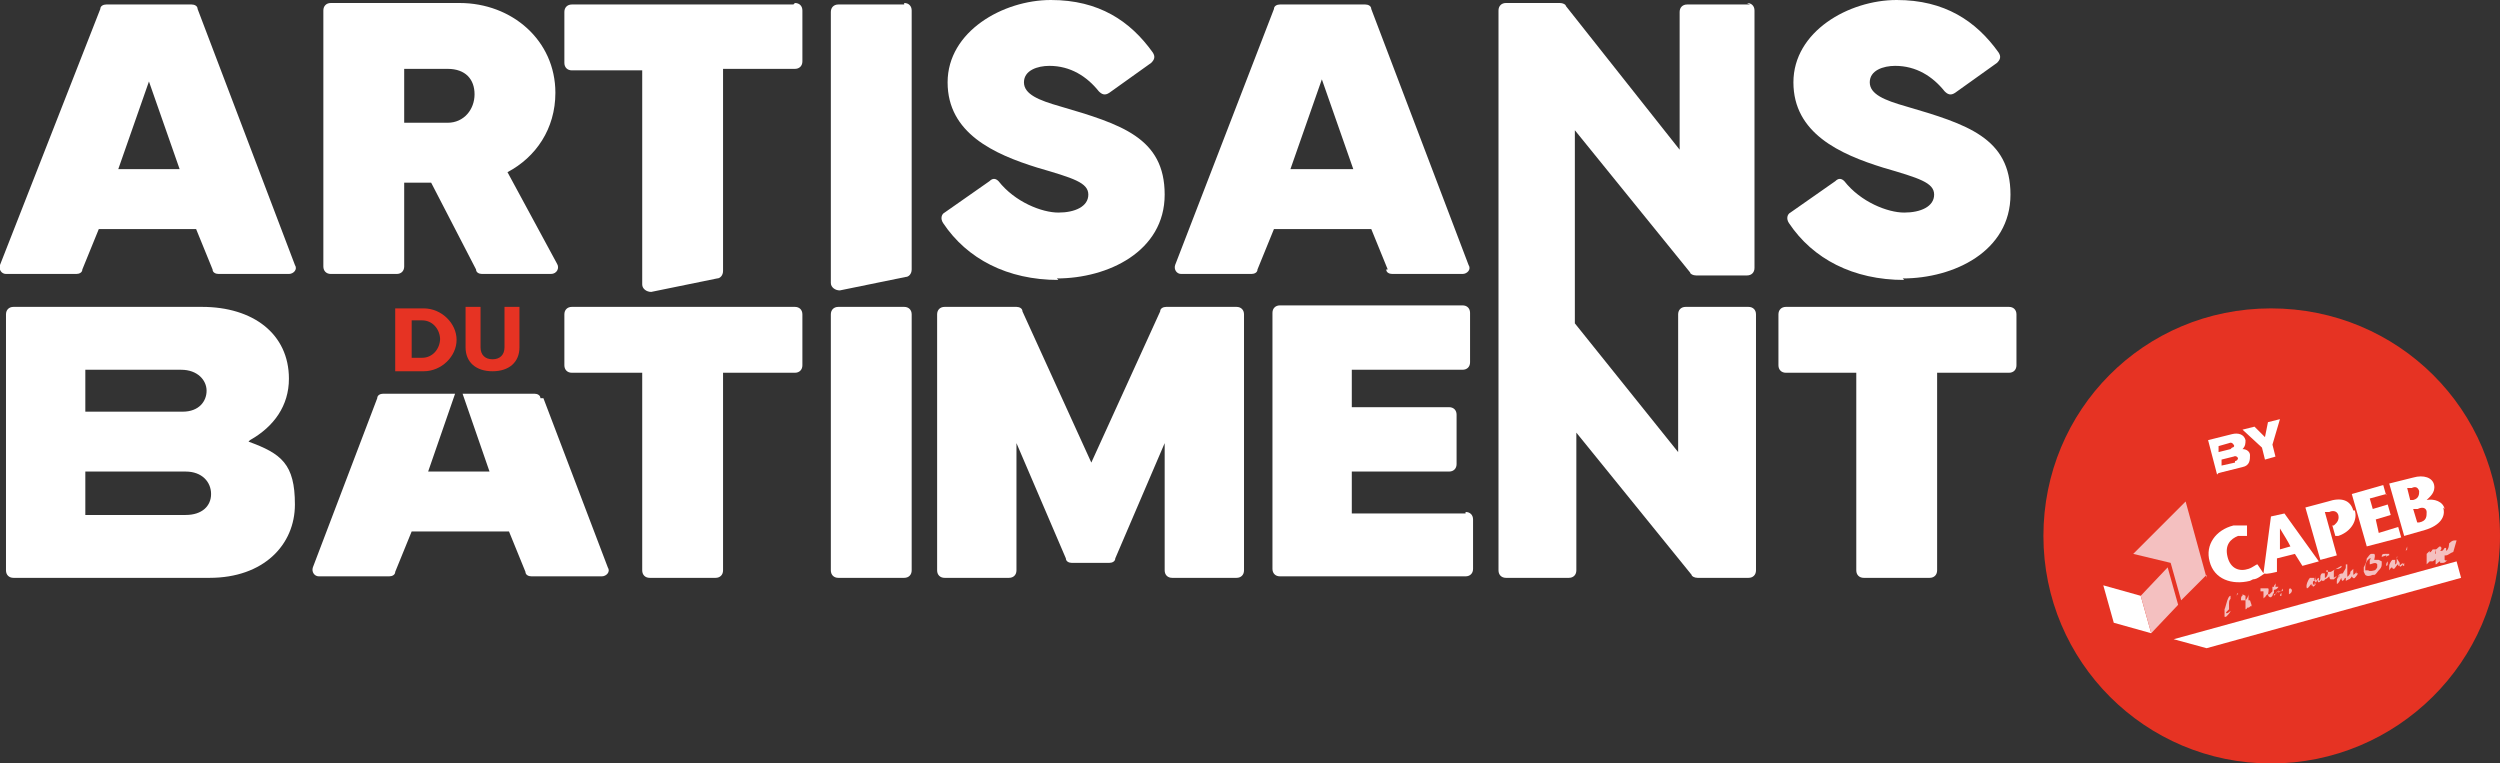
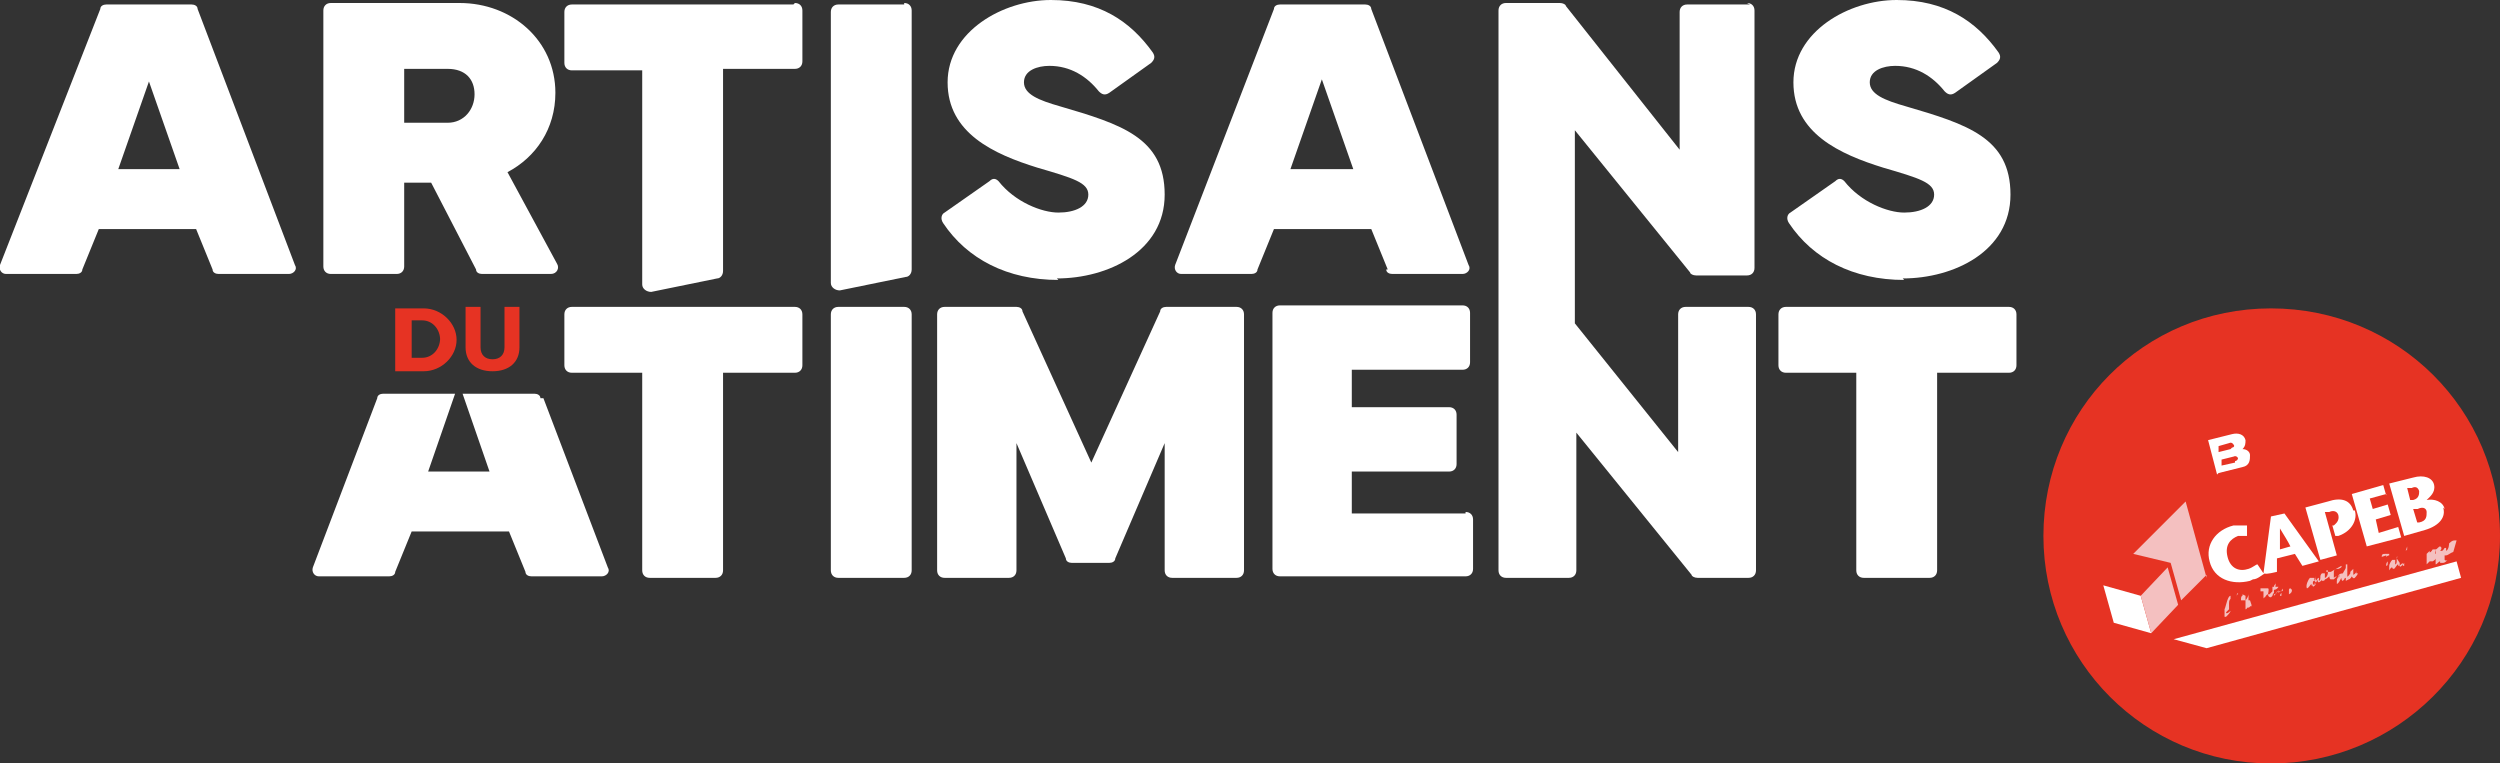
<svg xmlns="http://www.w3.org/2000/svg" viewBox="0 0 167 51">
  <rect x="0" y="0" width="167" height="51" fill="#333333" stroke="none" />
  <defs>
    <style>      .cls-1 {        fill: #e63323;      }      .cls-2 {        fill: #fff;      }      .cls-3 {        fill: #f4c0c0;      }    </style>
  </defs>
  <g>
    <g id="Calque_1">
      <path class="cls-1" d="M151.7,51c8.4,0,15.3-6.8,15.3-15.2s-6.8-15.2-15.3-15.2-15.2,6.8-15.2,15.2,6.8,15.2,15.2,15.2Z" />
      <path class="cls-3" d="M152,39.1s0,0,0,0c0,0,0-.1,0-.2h0s0,0,0,0h0c0,0,0,.2-.1.3,0,0,0,0,0,0,0,0,0,0,0,0,0,0,0,0,0,0h0s0,0,0,0Z" />
      <path class="cls-3" d="M164.1,36.1s-.1,0-.1,0c-.1,0-.2,0-.4.2,0,0,0,0,0,0,0,0,0-.1,0-.2,0,0,0,0,0-.1,0,0,0,0,0,0,0,0,0,0,0,0,0,0,0,0,0,.1,0,0,0,.1,0,.2,0,0,0,.4-.2.5,0,0,0-.2,0-.2,0,0,0,0-.1,0,0,0,0,0,0,0,0,0,0,0,0,0,0,0,0,0,0,0,0,0,0,0,0-.1h0s0,0,0,0c0,0,0,0,0,0,0,0,0,0,0,.1,0,0-.1.2-.2.2,0,0,0,0-.1,0h0s0,0,0,0c0,0,0,0,0,0,0,0,.2-.2,0-.3,0,0,0,0,0,0-.1,0-.2.2-.3.2,0,0,0,.1,0,.2,0,0,0,.1,0,.1,0,0,0,0,0,0-.1,0,0-.2,0-.3,0,0-.1,0-.2,0,0,0,0,0,0,.1,0,0,0,0,0,0h0s0,0,0,0c0,0,0,0,0-.1,0,0,0,0,0,0,0,0,0,0,0,0,0,0,0,0,0,0,0,0-.1.2-.2.2h0c0-.1,0-.1,0-.1,0,0,0,0,0,0,0,0,0,0,0,0,0,0-.2.2-.2.2h0c0,0,0,.2,0,.2,0,0,0,0,0,0h0c0,0,0,0,0,0h0s0-.1,0-.1h0s0,0,0,0c0,0,0,0,0,0,0,0,0,0,0,0,0,0,0,.2,0,.3,0,0,0,.2,0,.1h0c0,0,0,0,0,0h0s0,0,0,0c0,0,0,0,0,0,0,0,0,0,0,0,0,0,0,0,0,0,0,0,0,0,0,.2h0s0,0,0,0c0,0,.1-.1.2-.2h0s0,0,0,0c0,0,0,0,0,0,0,0,.1,0,.2,0h0c0,0,0,0,0,0h0s0,0,0,0c0,0,0,0,0,0,0,0,.2-.1.2-.2h0s0,.1,0,.2h0s0,0,0,0c0,0,0,0,0,0,0,0,0,0,0,0,0,0,0,0,0,0h0s0,.2,0,.2h0c.1,0,.2-.2.3-.2,0,0,0,0,0,.1h0s0,0,.2,0c0,0,.1,0,.2-.1h0s.1-.1.1-.1c0,0,0,0,0,0,0,0,0,0,0,0,0,0-.1.1-.2,0,0,0,0,0,0-.1,0,0,0-.1,0-.2,0,0,0,0,.1,0,.1,0,.2-.1.4-.2,0,0,.1,0,.1-.1h0s0,0,0,0ZM162.2,36.9s0-.2,0-.1h0c0,0,0,.2,0,.2h0c0,0,0,0,0,0Z" />
      <path class="cls-3" d="M160.1,37.3h0c0-.1.1-.1.1-.1h0c0,0,.2,0,.2,0,0,0,0,0,.1,0h0c0,0,0,0,0,0,0,0-.2,0-.3,0,0,0,0,0-.1,0,0,0,0,0,0,0,0,0,0-.2,0-.2,0,0,0,0,0,0,0,0,0,0,0,0h0s0,0,0,0c0,0,0,.1,0,.2,0,0,0,0,0,0,0,0,0,0,0,0,0,0,0,0,0,0,0,0,0,.2,0,.3,0,0,0,.2-.1.2,0,0,0,0,0,0,0-.1,0-.2,0-.3,0,0,0,0,0,0,0,0,0,0,0,0h0s0,0,0,0c0,0,0,0,0,0,0,0-.1,0-.2,0-.1.1-.2.3-.2.4,0,0,0,0,0,0,0,0,0,.3,0,.3h0s.1-.2.2-.2h0c0,0,0,0,0,0h0s0,0,0,0c0,0,0,.1.1.1.1,0,.2-.3.3-.3,0,0,0,0,0,.1h0c.1,0,.2-.1.3-.2,0,0,0,0,0,0h0c0,.2,0,.2.1.2,0,0,0,0,0,0h0s0,0,0,0c0,0,0,0,0,0,0-.1,0-.2,0-.3h0s0,0,0,0h0s0,0,0,0h0c0,0,0,.1,0,.1,0,0-.3.4-.3.2,0,0,0-.1,0-.2h0ZM159.5,37.6s0,0,0,0h0c0,.1,0,.2-.1.2,0,0,0,0,0,0,0,0,0,0,0-.1,0,0,0-.1.1-.2h0s0,0,0,0h0Z" />
      <path class="cls-3" d="M156.9,38.7c.1,0,.2-.2.2-.2,0,0,.1.2.2.1,0,0,.2-.2.2-.3,0,0,0,0,0,0,0,0,0,0-.1,0,0,0,0,0,0,0,0,0,0-.1,0-.2,0,0,0,0,0,0,0,0,0,0,0,0h0s0,0,0,0c0,.1,0,.2-.2.3,0,0,0,0,0,0h0c0,0,0-.1,0-.2s0,0,0-.1h0s0,0,0-.1h0c0,0-.1.1-.2.2,0,0,0,.1,0,.1,0,0-.2.3-.2.2h0c0,0,0-.2,0-.2,0,0,0-.1,0-.2,0,0,0,0,0-.1,0,0,0,0,0-.1h0s0,0,0-.1c0,0,0,0,0-.1,0,0,0,0,0,0h-.1s0,.1,0,.2c0,.1-.1.2-.2.4-.2,0-.3.1-.3.2,0,0-.1.2-.1.3,0,0,0,.1,0,.2,0,0,0,0,0,0,0,0,0,0,0,0,.1,0,.2-.2.3-.4,0,0,0,.2.1.2,0,0,0,0,0,0,0,0,0,0,.1-.1,0,0,0-.1.1-.1,0,0,0,.2,0,.2h0s0,0,0,0ZM156.2,38.8c-.1,0,0-.3.1-.4,0,0,0,0,0,0,0,.1-.1.2-.2.3Z" />
      <path class="cls-3" d="M159.4,37.1s0,0,0,.1c0,0,0,0,0,0,0,0,.1-.1.2-.1,0,0,0,0,0,0,0,0,0,0,0,0h0s0,0,0,0h0s0,0,0-.1c0,0-.2,0-.3,0-.1,0-.2,0-.2.2h0Z" />
      <path class="cls-3" d="M152.5,39.5s0-.1,0-.1c0,0,0-.2,0-.2h0s0,0,0,0h0c0,0,0,0,0,.1,0,0,0,0,0,0,0,.1-.2.2-.3.3,0,0,0,0,0,0,0,0,0,0,0-.2,0,0,0-.1,0-.2,0,0,0,0,0,0,0,0,0,0,0,0,0,0,0,.1,0,.2,0,.1-.2.3-.3.4,0,0,0-.2,0-.3,0,0,0,0,0,0,0,0,0,0,0-.1,0,0,0,0,0,0h0c0,0,.2,0,.3-.2h0s0,0-.1,0h0s-.1,0-.1,0h0s0-.1,0-.2c0,0,0,0,0,0h0s0,0,0,0c0,0-.1.1-.1.2,0,0,0,0,0,0,0,0-.1,0-.2,0,0,0,0,0,0,0,0,0,0,0,0,0,0,0,0,0,.1,0,0,0,0,.3,0,.3,0,0-.1.1-.2.2,0,0,0,0-.1,0,0,0,0,0,0,0,0,0,.1-.4,0-.4,0,0-.1,0-.2,0,0,0-.2,0-.3,0,0,0,0,.2,0,.3,0,0,0,0,0,0,0,0,0,0,0,0h0c0,0,0,0,0,0,0,0,0,0,0,0,0,0,0,0,0-.1h0s.2,0,.2,0c0,0,0,0,0,.1,0,.1,0,.2,0,.4,0,0,0,0,0,0h0s0-.1.1-.1c0,0,.1-.2.2-.2h0s0,0,0,0h0c0,0,0,.2.2.2,0,0,0,0,0,0,0,0,0,0,.1-.1,0,0,0-.1.1-.2,0,0,0,0,0,.1,0,0,0,0,0,0h0s0,0,0,0c.1,0,.2-.1.2-.2,0,0,.2,0,.3,0,0,0,0,0,0,0,0,0,0,0,0,0,0,0,0,0,0,0h0s0,0,0,0c0,0,0,0,0,0,0,0,0,0,0-.1h0c0,0,0,0,0,0ZM152.4,39.8c0,0-.1,0-.1,0,0,0,0,0,0,0,0,0,0-.1.1-.2,0,0,0,0,0,0,0,0,0,0,0,.1h0Z" />
      <path class="cls-3" d="M160.7,36.8h0s.1-.3.1-.3c0,0,0,0,0,0,0,0,0,0,0,0,0,0,0,0,0,.1,0,0,0,.1,0,.2,0,0,0,0,0,0h0s0,0,0-.1h0Z" />
-       <path class="cls-3" d="M158,38.4s0,0,0,0c.1.1.3.1.5,0h.1c.1,0,.2-.2.3-.3.1-.1.2-.2.2-.4,0,0,0-.1,0-.2,0,0,0,0-.2-.1h0c-.1,0-.2,0-.3,0h0c0-.1.1-.3,0-.4,0,0,0,0,0,0,0,0-.1,0-.2,0-.1,0-.2.2-.3.3,0,.2-.1.4-.2.6,0,0,0,.2,0,.3,0,0,0,0,0,0h0ZM158,38c0-.2,0-.5.3-.7,0,0,0,0,0,0,.1,0,.1,0,0,.1,0,0,0,0,0,.1,0,0,0,0,0,.1,0,0,0,.1,0,.1,0,0,0,0,0,0,.1,0,.4-.2.5,0,0,0,0,0,0,.1,0,0,0,.1,0,.1,0,0-.1.2-.2.2,0,0-.3.1-.4,0,0,0-.1,0-.2,0,0,0,0,0,0,0,0,0,0,0,0,0,0,0,0,0,0,0,0,0,0,0,0-.2h0Z" />
      <path class="cls-3" d="M150.3,40.1s0,0-.1,0c0,0,0,0,0-.1,0-.1,0-.3,0-.4h0c0,0,0-.1,0-.1h0s0,0,0,0c0,0,0,.1,0,.1,0,0,0,0,0,.1,0,.1-.1.3-.2.4,0,0,0,.1,0,.2,0,0,0,0,0,0h0c0,.1,0,.2,0,.2,0,0,0,0,0,.1,0,0,0,0,0,.1,0,0,.1,0,.1-.1,0,0,0,0,0,0,0,0,0,0,0,0h0c0,0,0,0,0,0,0,0,.2,0,.2-.1,0,0,0,0,.1,0,0,0,0,0,0,.2,0,0,0,.1,0,.2,0,0,0,0,0,0h0s0,0,0-.1c0,0,0,0,0,0,0,0,0,0,0,0h0c0,0,0-.1,0-.2,0,0,0,0,0-.1h0c0,0,0,0,0-.1h0ZM150,39.8c0,0,0,.2,0,.3,0,0-.2,0-.3,0,0,0,0,0,0-.1,0,0,0-.2.1-.2h0c0,0,0-.1,0-.1h0s0,0,0,0h0Z" />
      <path class="cls-3" d="M149.4,39.9s0,0,0,0h0c0-.1,0-.2.1-.2,0,0,0,0,0-.1h0s0,0,0,0c0,0-.1.1-.1.2,0,0,0,.1,0,.1,0,0,0,0,0,0,0,0,0,0,0,0h0s0,0,0,0Z" />
      <path class="cls-3" d="M148.9,40.7h0c0,0,0,0,0-.1,0,0,0-.1,0-.2,0-.2,0-.3.1-.4,0,0,0-.2,0-.2,0,0,0,0,0,0,0,0,0,0,0,0h0s0,0,0,0c-.2,0-.3.7-.4.9,0,.1,0,.2,0,.3,0,0,0,.2,0,.2,0,0,0,0,0,0,0,0,0,0,.1,0,0,0,0,0,.1-.1,0,0,.2-.2.2-.3,0,0,0,0,0,0,0,0-.3.3-.3.1h0s0,0,0,0Z" />
      <path class="cls-3" d="M155.7,38.2c0,0-.1,0-.2,0,0,0,0,0,0,0,0,0,0,0,0,0,0,0,0,0,0,0,0,0,0,0,0-.1,0,0,0,0-.1,0,0,0,0,0,0,0,0,0,0,0,0,.1,0,0,0,0,0,0h0s0,0,0,0h0c0,0,0,0,0,0h0s0,0,.1,0c0,0,0,0,0,.1,0,0,0,0,0,0h0c0,.1-.1.3-.2.3,0,0,0,0,0,0,0,0,0-.1,0-.2,0,0,0,0,0-.1h0s0,0,0,0c0,0,0,0,0,0,0,0,0,0,0,0,0,0-.2,0-.2,0,0,0-.1.1-.1.2,0,0,0,0,0,.1,0,0,0,.2-.1.2,0,0,0,0,0,0,0,0,0-.2,0-.2h0c0,0,0,0,0,0-.1,0-.1.1-.2.2,0,0,0,0,0,0,0,0,0,0,0-.1,0,0,0-.1,0-.2,0,0,0,0,0,0,0,0,0,0,0,0,0,0,0,.2-.1.3,0,0,0,0,0,.1,0,0,0,0,0,0,0,0,0,0,0,0,0,0,0-.3,0-.3h0s0,0,0,0h0s0,0,0,0h0s0,0,0,0c0,0,0,0-.1,0,0,0,0,0,0,0,0,0-.2,0-.2,0-.1.1-.3.5-.2.7,0,0,0,0,0,0h0s0,0,0,0c.1,0,.2-.2.3-.3h0s0,.2.1.1c0,0,0,0,0,0h0s0,0,0,0h0c0,0,.1-.1.1-.2h0c0,0,0,0,0,0,0,0,0,0,0,.1h0c0,.1,0,.1,0,.1,0,0,.2-.3.2-.4h0s0,0,0,0c0,0,0,.2.1.2,0,0,.2-.1.2-.2,0,0,0,0,0,.1,0,0,0,0,0,0,.1,0,.2,0,.2-.1,0,0,0-.1,0-.2,0,0,0,.1,0,.2.1,0,.3-.2.3-.2,0,0,0,0,0,0h0c0,0,0,.2.1.2,0,0,.1,0,.2,0h0s0,0,0,0c0,0,.1-.1.2-.2,0,0,0,0,0,0,0,0-.1,0-.2.1,0,0,0,0,0,0,0,0,0,0,0,0h0c0-.1,0-.2,0-.4h0c0-.2.2-.2.3-.2,0,0,.3-.1.2-.2h0ZM153.1,39.4c0,.1,0,.2-.2.3h0s0,0,0,0c0,0,0-.2,0-.3,0,0,0-.1.1-.1,0,0,0,0,0,0,0,0,0,0,0,0h0ZM154.7,38.9c0,.1,0,.2-.2.3h0s0,0,0,0c0,0,0-.2,0-.3,0,0,0-.1.1-.1,0,0,0,0,0,0,0,0,0,0,0,0h0c0,0,0,0,0,0Z" />
      <path class="cls-2" d="M143,39.8l-2.5-.7.7,2.5,2.5.7" />
      <path class="cls-3" d="M143.7,42.3l1.8-1.9-.7-2.5-1.8,1.9" />
      <path class="cls-3" d="M147.4,38.6l-1.4-5.1-3.5,3.5,2.5.6.7,2.5,1.7-1.7Z" />
      <path class="cls-2" d="M150.5,38.7c.3,0,.6-.3.8-.4h0c0,.1.8-.1.8-.1v-.9c0,0,1.2-.3,1.2-.3l.5.8,1.1-.3-2.3-3.2-.9.2-.5,3.8-.4-.6c-.1,0-.3.2-.6.3-.6.2-1.2,0-1.4-.8-.2-.8.2-1.2.7-1.4.1,0,.4,0,.6,0v-.7c-.2,0-.7,0-.9,0-1.2.3-1.9,1.3-1.6,2.4.3,1.2,1.5,1.6,2.7,1.3h0ZM152.3,35.3h0c.3.5.5.8.7,1.2l-.7.2c0-.5,0-.8,0-1.4Z" />
      <path class="cls-2" d="M157.2,34.1c-.2-.7-.8-.9-1.7-.6l-1.5.4,1,3.5,1.1-.3-.8-2.9h.3c.2-.1.5-.1.6.2.1.4-.2.6-.3.7h-.1c0,0,.2.7.2.7h.2c.9-.3,1.3-1.1,1.1-1.7h0Z" />
      <path class="cls-2" d="M159.4,33.1l-.2-.7-2.1.6,1,3.5,2.3-.6-.2-.7-1.3.4-.2-.9,1-.3-.2-.7-1,.3-.2-.7,1.1-.3Z" />
      <path class="cls-2" d="M163.3,34c-.1-.5-.7-.7-1.2-.6.2-.2.6-.5.5-1-.1-.5-.7-.7-1.4-.5l-1.6.4,1,3.5,1.4-.4c1-.3,1.4-.9,1.2-1.5h0ZM160.8,32.6h.3c.2-.1.4-.1.5.2,0,.2,0,.5-.4.6h-.2c0,0-.2-.8-.2-.8h0ZM161.5,35l-.3-1h.3c.4-.2.6,0,.6.2,0,.3,0,.6-.5.7h-.2Z" />
      <path class="cls-2" d="M147.4,43.3l17-4.7-.3-1.1-18.9,5.2,2.2.6Z" />
      <path class="cls-2" d="M148.1,31.7l-.6-2.3,1.6-.4c.4-.1.8,0,.9.4,0,.2,0,.4-.2.6.3,0,.5.2.5.4,0,.3,0,.7-.5.8l-1.6.4ZM149.1,29.9c.1,0,.2-.1.1-.2,0,0-.1-.2-.3-.1l-.7.2v.4c0,0,.8-.2.8-.2ZM149.3,30.8c.1,0,.2-.1.2-.2,0,0-.1-.2-.3-.1l-.8.2v.4c0,0,.9-.2.9-.2Z" />
-       <path class="cls-2" d="M150.6,28.5l.7.7.2-1,.8-.2-.5,1.7.2.8-.7.2-.2-.8-1.3-1.2.8-.2h0Z" />
      <g>
        <path class="cls-2" d="M5.1,18.3c.2,0,.4-.1.4-.3l1.1-2.7h6.5l1.1,2.7c0,.2.2.3.4.3h4.7c.3,0,.6-.3.4-.6L13.2.6c0-.2-.2-.3-.4-.3h-5.7c-.2,0-.4.1-.4.3L0,17.7c-.1.3.1.6.4.6h4.7ZM9.9,5.3l2.1,6h-4.1l2.1-6Z" />
        <path class="cls-2" d="M36.1,26.6c0-.2-.2-.3-.4-.3h-4.8l1.8,5.2h-4.1l1.8-5.2h-4.8c-.2,0-.4.1-.4.3l-4.3,11.3c-.1.3.1.6.4.6h4.7c.2,0,.4-.1.4-.3l1.1-2.7h6.5l1.1,2.7c0,.2.2.3.4.3h4.7c.3,0,.6-.3.4-.6l-4.3-11.3Z" />
        <path class="cls-2" d="M22.2,18.3h4.3c.3,0,.5-.2.5-.5v-5.6h1.8l3,5.8c0,.2.2.3.4.3h4.6c.4,0,.6-.4.4-.7l-3.3-6.1c1.9-1,3.2-2.9,3.2-5.3,0-3.5-2.9-6-6.4-6h-8.6c-.3,0-.5.2-.5.5v17.1c0,.3.2.5.5.5h0ZM27,4.6h2.9c1.2,0,1.8.7,1.8,1.7s-.7,1.9-1.8,1.9h-2.9v-3.6Z" />
        <path class="cls-2" d="M53,.3h-14.8c-.3,0-.5.2-.5.5v3.4c0,.3.2.5.5.5h4.7v14.3c0,.3.3.5.6.5l4.4-.9c.2,0,.4-.2.4-.5V4.6h4.8c.3,0,.5-.2.5-.5V.7c0-.3-.2-.5-.5-.5h0Z" />
        <path class="cls-2" d="M60.4.3h-4.4c-.3,0-.5.2-.5.5v18.1c0,.3.3.5.6.5l4.4-.9c.2,0,.4-.2.4-.5V.7c0-.3-.2-.5-.5-.5h0Z" />
        <path class="cls-2" d="M53,20.5h-14.8c-.3,0-.5.2-.5.5v3.4c0,.3.2.5.5.5h4.7v13.2c0,.3.2.5.5.5h4.4c.3,0,.5-.2.5-.5v-13.2h4.8c.3,0,.5-.2.5-.5v-3.4c0-.3-.2-.5-.5-.5h0Z" />
        <path class="cls-2" d="M60.4,20.5h-4.4c-.3,0-.5.2-.5.5v17.1c0,.3.2.5.5.5h4.4c.3,0,.5-.2.5-.5v-17.1c0-.3-.2-.5-.5-.5Z" />
        <path class="cls-2" d="M70.6,18.6c3.4,0,7.2-1.8,7.2-5.6s-2.9-4.7-7-5.9c-1.4-.4-2.4-.8-2.4-1.6s.9-1.1,1.7-1.1c1.4,0,2.5.7,3.3,1.7.2.2.4.3.7.1l2.8-2c.2-.2.3-.4.1-.7C75.5,1.4,73.4,0,70.2,0s-6.9,2.1-6.9,5.5,3.1,4.8,6,5.7c2.4.7,3.4,1,3.4,1.8s-.9,1.2-2,1.2-2.9-.7-4-2.1c-.2-.2-.4-.2-.6,0l-3,2.1c-.2.1-.3.4-.1.7,1.6,2.4,4.3,3.8,7.7,3.8h0Z" />
        <path class="cls-2" d="M92.6,18c0,.2.2.3.4.3h4.7c.3,0,.6-.3.4-.6L91.6.6c0-.2-.2-.3-.4-.3h-5.7c-.2,0-.4.1-.4.3l-6.6,17.1c-.1.3.1.6.4.6h4.7c.2,0,.4-.1.4-.3l1.1-2.7h6.5l1.1,2.7h0ZM86.2,11.3l2.1-6,2.1,6h-4.1Z" />
        <path class="cls-2" d="M127.1,18.6c3.4,0,7.2-1.8,7.2-5.6s-2.9-4.7-7-5.9c-1.4-.4-2.4-.8-2.4-1.6s.9-1.1,1.7-1.1c1.4,0,2.5.7,3.3,1.7.2.2.4.3.7.1l2.8-2c.2-.2.3-.4.1-.7C132,1.4,129.9,0,126.7,0s-6.9,2.1-6.9,5.5,3.1,4.8,6,5.7c2.4.7,3.4,1,3.4,1.8s-.9,1.2-2,1.2-2.9-.7-4-2.1c-.2-.2-.4-.2-.6,0l-3,2.1c-.2.1-.3.4-.1.7,1.6,2.4,4.3,3.8,7.7,3.8h0Z" />
-         <path class="cls-2" d="M16.7,29.4c1.6-.9,2.6-2.3,2.6-4.1,0-3-2.4-4.8-5.8-4.8H.9c-.3,0-.5.2-.5.5v17.1c0,.3.2.5.5.5h13.1c3.6,0,5.7-2.2,5.7-4.9s-.9-3.4-3.1-4.2h0ZM5.7,24.7h6.4c1.1,0,1.7.7,1.7,1.4s-.5,1.4-1.6,1.4h-6.5v-2.9h0ZM12.4,34.4h-6.7v-2.9h6.7c1.1,0,1.7.7,1.7,1.5s-.6,1.4-1.7,1.4Z" />
        <path class="cls-2" d="M82.7,20.5h-4.8c-.2,0-.4.1-.4.3l-4.6,10.1-4.6-10.1c0-.2-.2-.3-.4-.3h-4.8c-.3,0-.5.2-.5.5v17.1c0,.3.2.5.5.5h4.3c.3,0,.5-.2.5-.5v-8.5l3.3,7.7c0,.2.2.3.4.3h2.5c.2,0,.4-.1.4-.3l3.3-7.7v8.5c0,.3.2.5.5.5h4.3c.3,0,.5-.2.5-.5v-17.1c0-.3-.2-.5-.5-.5Z" />
        <path class="cls-2" d="M97.9,34.3h-7.6v-2.8h6.5c.3,0,.5-.2.5-.5v-3.3c0-.3-.2-.5-.5-.5h-6.5v-2.5h7.4c.3,0,.5-.2.5-.5v-3.3c0-.3-.2-.5-.5-.5h-12.2c-.3,0-.5.2-.5.5v17.1c0,.3.2.5.5.5h12.4c.3,0,.5-.2.5-.5v-3.3c0-.3-.2-.5-.5-.5h0Z" />
        <path class="cls-2" d="M116.9.3h-4.2c-.3,0-.5.2-.5.5v9.2L104.6.4c0-.1-.2-.2-.4-.2h-3.6c-.3,0-.5.2-.5.5v37.4c0,.3.2.5.5.5h4.2c.3,0,.5-.2.5-.5v-9.2l7.7,9.5c0,.1.2.2.4.2h3.4c.3,0,.5-.2.5-.5v-17.1c0-.3-.2-.5-.5-.5h-4.2c-.3,0-.5.2-.5.5v9.2l-6.9-8.6v-12.9l7.7,9.5c0,.1.2.2.4.2h3.4c.3,0,.5-.2.5-.5V.7c0-.3-.2-.5-.5-.5h0Z" />
        <path class="cls-2" d="M134.1,20.5h-14.8c-.3,0-.5.2-.5.5v3.4c0,.3.2.5.5.5h4.7v13.2c0,.3.2.5.5.5h4.4c.3,0,.5-.2.5-.5v-13.2h4.8c.3,0,.5-.2.5-.5v-3.4c0-.3-.2-.5-.5-.5Z" />
      </g>
      <path class="cls-1" d="M26.4,20.5v4.3h1.9c1.2,0,2.2-1,2.2-2.1s-1-2.1-2.2-2.1h-1.9ZM29.4,22.6c0,.7-.5,1.3-1.2,1.3h-.7v-2.5h.7c.7,0,1.2.6,1.2,1.3Z" />
      <path class="cls-1" d="M31.1,20.5v2.7c0,1,.7,1.6,1.8,1.6s1.8-.6,1.8-1.6v-2.7h-1v2.7c0,.5-.3.8-.8.8s-.8-.3-.8-.8v-2.7h-1,0Z" />
    </g>
  </g>
</svg>